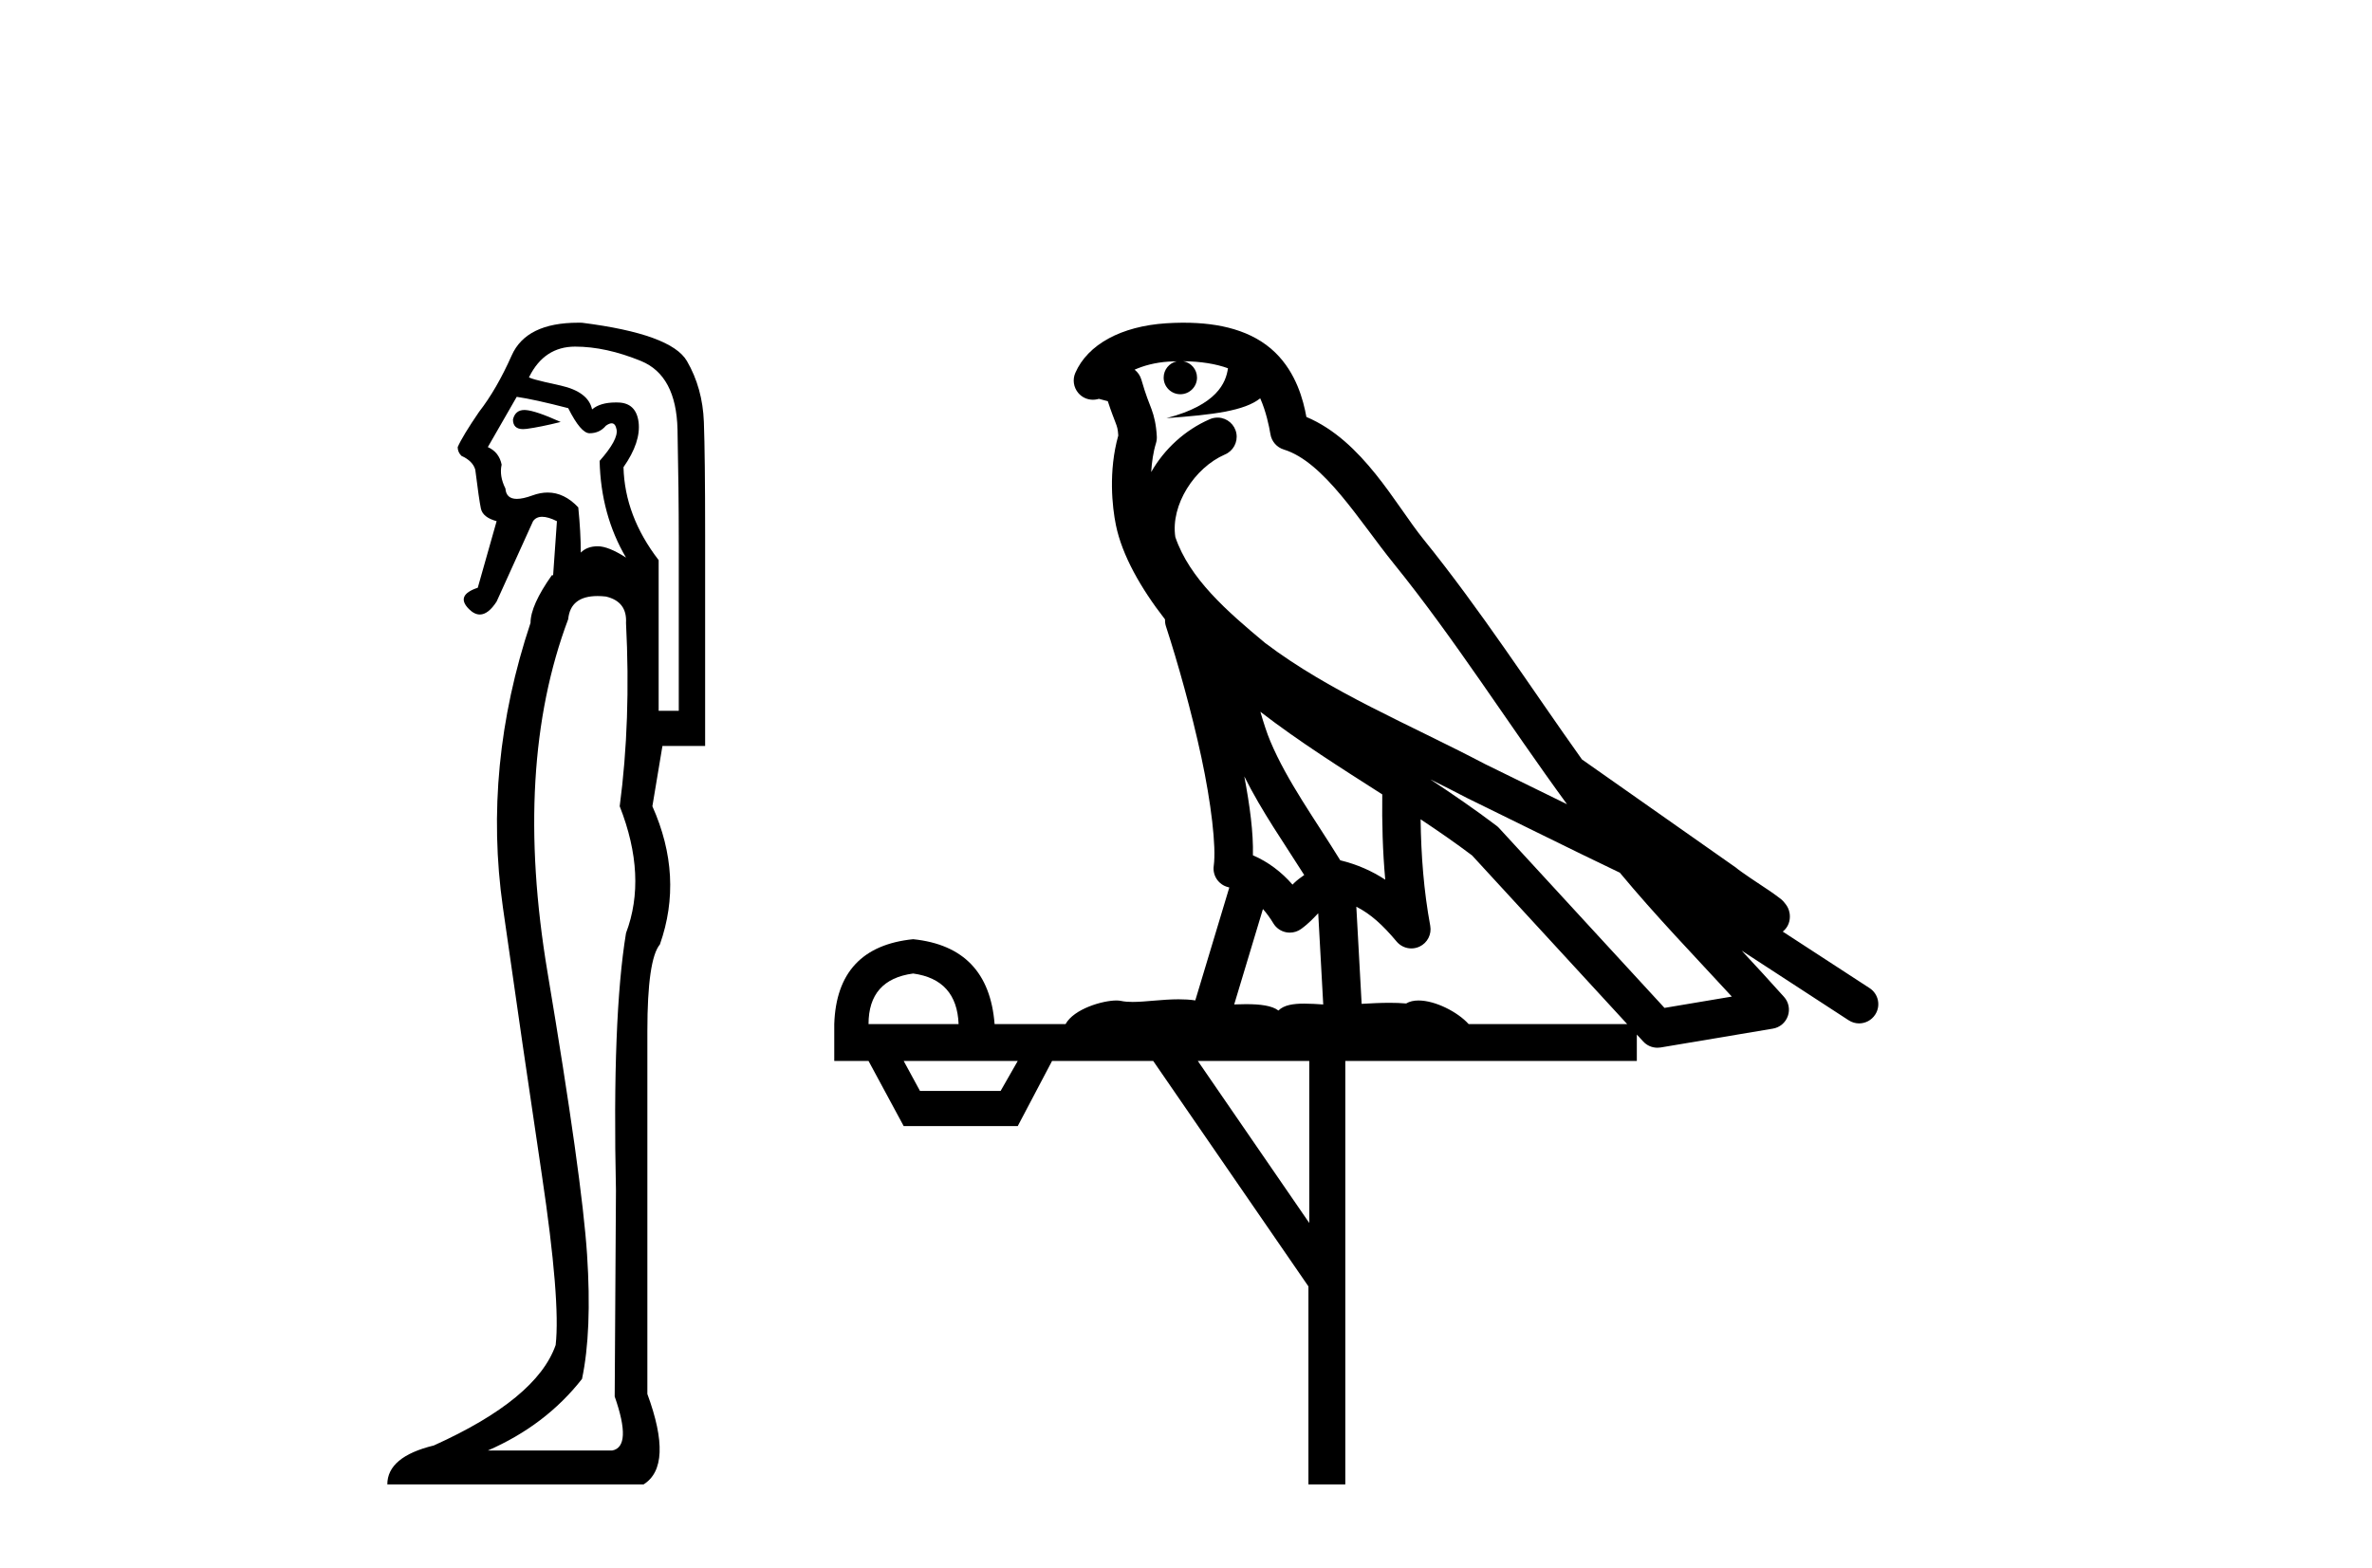
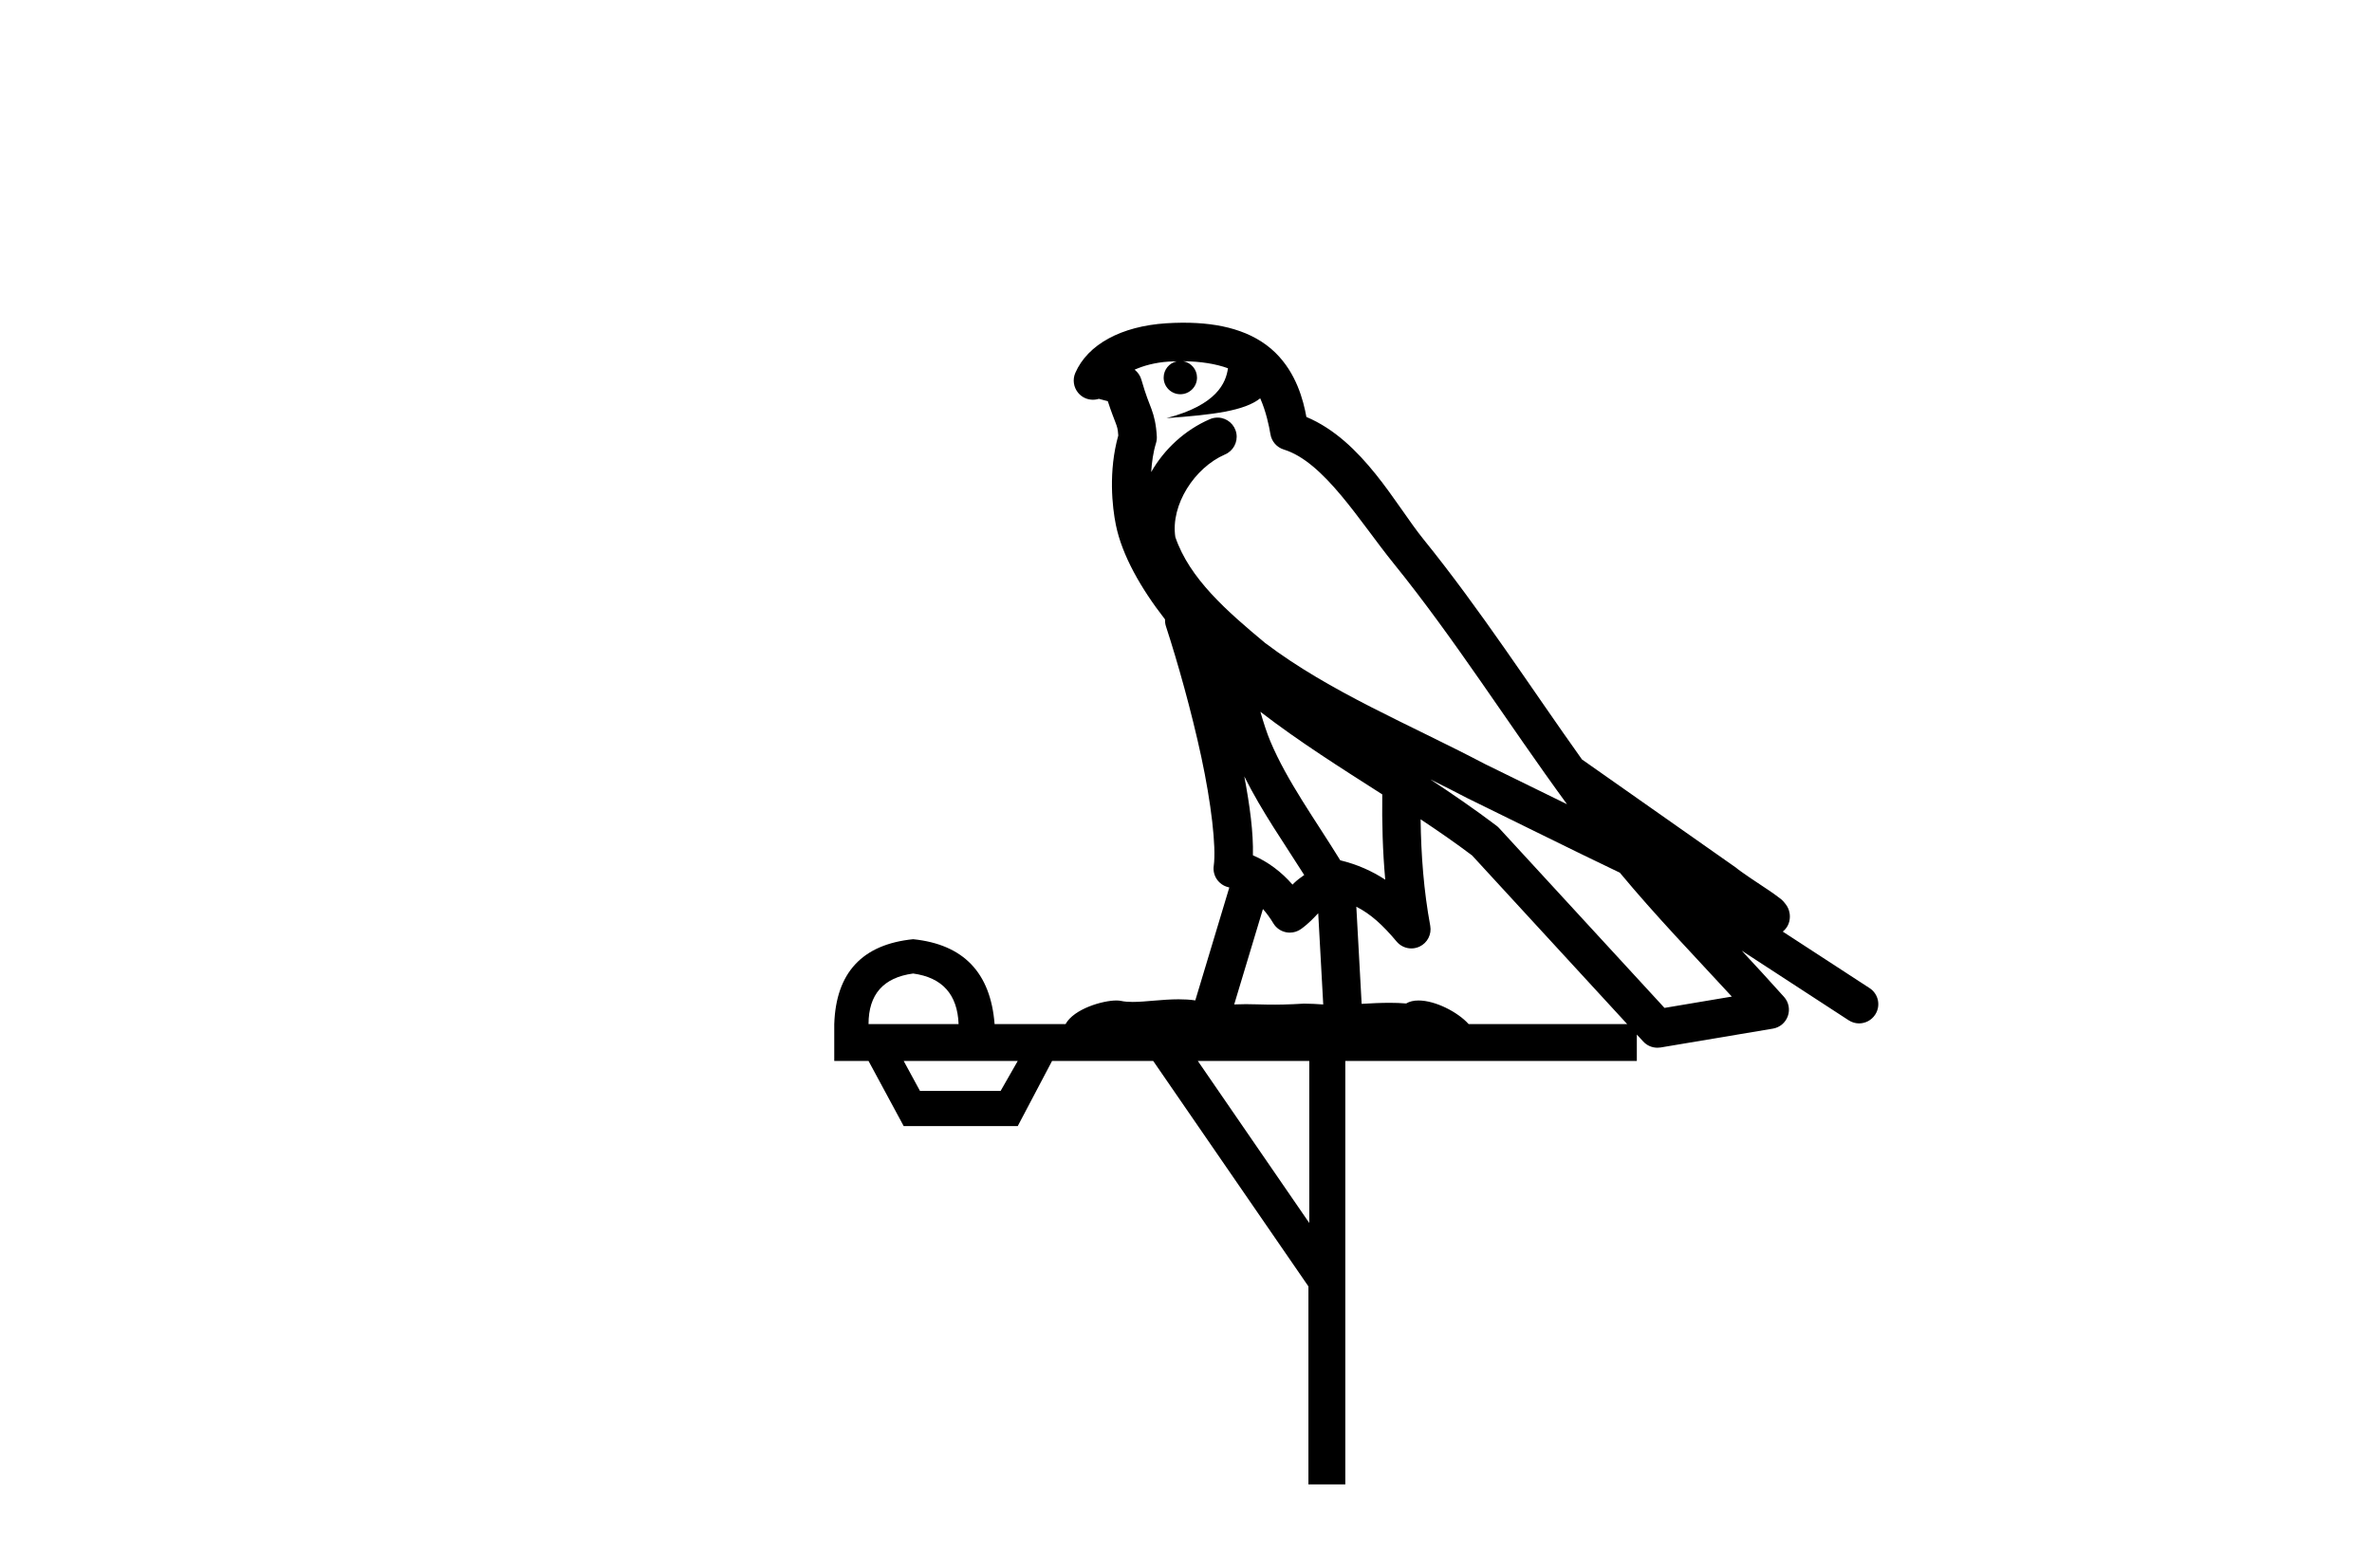
<svg xmlns="http://www.w3.org/2000/svg" width="62.0" height="41.0">
-   <path d="M 13.706 10.719 Q 13.469 10.719 13.408 10.966 Q 13.408 11.219 13.673 11.219 Q 13.717 11.219 13.769 11.212 Q 14.13 11.163 14.655 11.032 Q 13.999 10.736 13.736 10.72 Q 13.72 10.719 13.706 10.719 ZM 13.506 10.375 Q 13.966 10.441 14.852 10.671 Q 15.181 11.327 15.41 11.327 Q 15.673 11.327 15.837 11.13 Q 15.926 11.067 15.987 11.067 Q 16.086 11.067 16.116 11.229 Q 16.166 11.492 15.673 12.05 Q 15.706 13.462 16.363 14.578 Q 15.903 14.282 15.624 14.282 Q 15.345 14.282 15.181 14.447 Q 15.181 13.921 15.115 13.265 Q 14.75 12.877 14.315 12.877 Q 14.123 12.877 13.916 12.953 Q 13.67 13.043 13.51 13.043 Q 13.231 13.043 13.211 12.772 Q 13.046 12.444 13.112 12.148 Q 13.046 11.82 12.751 11.689 L 13.506 10.375 ZM 15.033 9.062 Q 15.837 9.062 16.757 9.439 Q 17.676 9.817 17.709 11.229 Q 17.742 12.838 17.742 14.118 L 17.742 18.584 L 17.216 18.584 L 17.216 14.644 Q 16.33 13.494 16.297 12.214 Q 16.757 11.557 16.691 11.032 Q 16.625 10.539 16.166 10.523 Q 16.13 10.522 16.096 10.522 Q 15.688 10.522 15.476 10.704 Q 15.378 10.244 14.655 10.08 Q 13.736 9.883 13.834 9.85 Q 14.228 9.062 15.033 9.062 ZM 15.621 15.583 Q 15.722 15.583 15.837 15.596 Q 16.395 15.727 16.363 16.285 Q 16.494 18.846 16.198 21.079 Q 16.921 22.918 16.363 24.395 Q 16.001 26.595 16.1 31.126 Q 16.067 36.281 16.067 36.511 Q 16.527 37.824 16.001 37.923 L 12.751 37.923 Q 14.261 37.266 15.213 36.051 Q 15.476 34.804 15.345 32.801 Q 15.213 30.798 14.31 25.413 Q 13.408 20.028 14.852 16.187 Q 14.91 15.583 15.621 15.583 ZM 15.112 8.437 Q 13.755 8.437 13.375 9.292 Q 12.981 10.178 12.521 10.769 Q 12.094 11.393 11.963 11.689 Q 11.963 11.82 12.061 11.918 Q 12.357 12.05 12.423 12.28 Q 12.521 13.068 12.57 13.297 Q 12.62 13.527 12.981 13.626 L 12.488 15.366 Q 11.897 15.563 12.258 15.924 Q 12.4 16.066 12.542 16.066 Q 12.761 16.066 12.981 15.727 L 13.933 13.626 Q 14.015 13.511 14.171 13.511 Q 14.327 13.511 14.557 13.626 L 14.458 15.038 L 14.425 15.038 Q 13.867 15.826 13.867 16.285 Q 12.62 20.028 13.145 23.722 Q 13.67 27.416 14.163 30.716 Q 14.655 34.016 14.524 35.165 Q 14.031 36.577 11.339 37.791 Q 10.124 38.087 10.124 38.809 L 16.822 38.809 Q 17.61 38.317 16.921 36.445 L 16.921 26.956 Q 16.921 25.085 17.249 24.691 Q 17.873 22.918 17.052 21.079 L 17.315 19.503 L 18.431 19.503 L 18.431 13.987 Q 18.431 11.918 18.398 11.032 Q 18.365 10.145 17.955 9.439 Q 17.545 8.733 15.213 8.438 Q 15.162 8.437 15.112 8.437 Z" style="fill:#000000;stroke:none" />
-   <path d="M 30.93 9.444 C 31.383 9.448 31.782 9.513 32.097 9.628 C 32.045 10.005 31.813 10.588 30.49 10.932 C 31.721 10.843 32.525 10.742 32.94 10.414 C 33.09 10.752 33.171 11.134 33.207 11.353 C 33.238 11.541 33.373 11.696 33.555 11.752 C 34.609 12.075 35.536 13.629 36.425 14.728 C 38.027 16.707 39.413 18.912 40.959 21.026 C 40.246 20.676 39.533 20.326 38.816 19.976 C 36.822 18.928 34.776 18.102 33.068 16.81 C 32.075 15.983 31.091 15.129 30.721 14.04 C 30.594 13.201 31.222 12.229 32.016 11.883 C 32.233 11.792 32.358 11.563 32.317 11.332 C 32.276 11.1 32.079 10.928 31.844 10.918 C 31.837 10.918 31.83 10.918 31.822 10.918 C 31.751 10.918 31.68 10.933 31.615 10.963 C 30.979 11.24 30.435 11.735 30.09 12.342 C 30.106 12.085 30.143 11.822 30.216 11.585 C 30.233 11.529 30.24 11.47 30.237 11.411 C 30.22 11.099 30.167 10.882 30.099 10.698 C 30.03 10.514 29.956 10.35 29.833 9.924 C 29.803 9.821 29.741 9.73 29.656 9.665 C 29.892 9.561 30.189 9.477 30.546 9.454 C 30.618 9.449 30.687 9.449 30.757 9.447 L 30.757 9.447 C 30.562 9.49 30.416 9.664 30.416 9.872 C 30.416 10.112 30.611 10.307 30.852 10.307 C 31.092 10.307 31.288 10.112 31.288 9.872 C 31.288 9.658 31.133 9.481 30.93 9.444 ZM 32.944 18.609 C 33.965 19.396 35.058 20.083 36.13 20.769 C 36.121 21.509 36.14 22.253 36.208 22.999 C 35.86 22.771 35.476 22.6 35.032 22.492 C 34.372 21.42 33.648 20.432 33.206 19.384 C 33.114 19.167 33.028 18.896 32.944 18.609 ZM 32.524 20.299 C 32.985 21.223 33.572 22.054 34.09 22.877 C 33.991 22.944 33.901 23.014 33.83 23.082 C 33.811 23.099 33.801 23.111 33.784 23.128 C 33.499 22.8 33.151 22.534 32.749 22.361 C 32.764 21.773 32.669 21.065 32.524 20.299 ZM 37.385 20.376 L 37.385 20.376 C 37.714 20.539 38.041 20.703 38.363 20.872 C 38.367 20.874 38.372 20.876 38.376 20.878 C 39.693 21.52 41.008 22.18 42.34 22.816 C 43.279 23.947 44.292 24.996 45.267 26.055 C 44.68 26.154 44.093 26.252 43.507 26.351 C 42.065 24.783 40.624 23.216 39.182 21.648 C 39.162 21.626 39.14 21.606 39.116 21.588 C 38.553 21.162 37.971 20.763 37.385 20.376 ZM 33.011 23.766 C 33.109 23.877 33.2 24.001 33.284 24.141 C 33.356 24.261 33.476 24.345 33.614 24.373 C 33.647 24.38 33.681 24.383 33.714 24.383 C 33.819 24.383 33.922 24.35 34.008 24.288 C 34.219 24.135 34.347 23.989 34.456 23.876 L 34.587 26.261 C 34.418 26.25 34.247 26.239 34.087 26.239 C 33.806 26.239 33.558 26.275 33.416 26.42 C 33.247 26.29 32.942 26.253 32.565 26.253 C 32.468 26.253 32.366 26.256 32.26 26.26 L 33.011 23.766 ZM 23.868 25.452 C 24.63 25.556 25.026 25.997 25.056 26.774 L 22.702 26.774 C 22.702 25.997 23.091 25.556 23.868 25.452 ZM 37.132 21.42 L 37.132 21.42 C 37.594 21.727 38.046 22.039 38.478 22.365 C 39.83 23.835 41.181 25.304 42.532 26.774 L 38.388 26.774 C 38.099 26.454 37.513 26.157 37.078 26.157 C 36.955 26.157 36.843 26.181 36.755 26.235 C 36.617 26.223 36.472 26.218 36.322 26.218 C 36.087 26.218 35.841 26.23 35.591 26.245 L 35.452 23.705 L 35.452 23.705 C 35.83 23.898 36.139 24.18 36.507 24.618 C 36.605 24.734 36.746 24.796 36.891 24.796 C 36.963 24.796 37.036 24.78 37.105 24.748 C 37.311 24.651 37.425 24.427 37.384 24.203 C 37.214 23.286 37.145 22.359 37.132 21.42 ZM 26.602 27.738 L 26.154 28.522 L 24.047 28.522 L 23.621 27.738 ZM 34.222 27.738 L 34.222 31.974 L 31.309 27.738 ZM 30.942 8.437 C 30.926 8.437 30.909 8.437 30.893 8.437 C 30.757 8.438 30.62 8.443 30.482 8.452 L 30.482 8.452 C 29.311 8.528 28.432 9.003 28.107 9.749 C 28.031 9.923 28.06 10.125 28.182 10.271 C 28.278 10.387 28.42 10.451 28.567 10.451 C 28.605 10.451 28.644 10.447 28.682 10.438 C 28.712 10.431 28.718 10.427 28.723 10.427 C 28.73 10.427 28.736 10.432 28.774 10.441 C 28.811 10.449 28.873 10.467 28.956 10.489 C 29.048 10.772 29.118 10.942 29.158 11.049 C 29.204 11.17 29.218 11.213 29.23 11.386 C 28.969 12.318 29.071 13.254 29.168 13.729 C 29.329 14.516 29.816 15.378 30.452 16.194 C 30.45 16.255 30.456 16.316 30.476 16.375 C 30.784 17.319 31.144 18.6 31.401 19.795 C 31.657 20.99 31.794 22.136 31.725 22.638 C 31.689 22.892 31.852 23.132 32.101 23.194 C 32.112 23.197 32.122 23.201 32.132 23.203 L 31.243 26.155 C 31.099 26.133 30.952 26.126 30.806 26.126 C 30.374 26.126 29.947 26.195 29.604 26.195 C 29.491 26.195 29.387 26.187 29.295 26.167 C 29.264 26.16 29.225 26.157 29.18 26.157 C 28.822 26.157 28.072 26.375 27.852 26.774 L 25.997 26.774 C 25.892 25.429 25.183 24.69 23.868 24.555 C 22.538 24.69 21.851 25.429 21.806 26.774 L 21.806 27.738 L 22.702 27.738 L 23.621 29.441 L 26.602 29.441 L 27.499 27.738 L 30.143 27.738 L 34.2 33.632 L 34.2 38.809 L 35.164 38.809 L 35.164 27.738 L 42.784 27.738 L 42.784 27.048 C 42.84 27.109 42.896 27.17 42.952 27.23 C 43.048 27.335 43.182 27.392 43.321 27.392 C 43.349 27.392 43.376 27.39 43.404 27.386 C 44.383 27.221 45.361 27.057 46.34 26.893 C 46.521 26.863 46.67 26.737 46.731 26.564 C 46.792 26.392 46.754 26.2 46.632 26.064 C 46.266 25.655 45.896 25.253 45.525 24.854 L 45.525 24.854 L 48.32 26.674 C 48.404 26.729 48.499 26.756 48.593 26.756 C 48.757 26.756 48.918 26.675 49.014 26.527 C 49.166 26.295 49.1 25.984 48.867 25.833 L 46.598 24.356 C 46.646 24.317 46.692 24.268 46.727 24.202 C 46.808 24.047 46.787 23.886 46.76 23.803 C 46.733 23.72 46.703 23.679 46.68 23.647 C 46.586 23.519 46.538 23.498 46.471 23.446 C 46.405 23.395 46.331 23.343 46.25 23.288 C 46.089 23.178 45.903 23.056 45.743 22.949 C 45.583 22.842 45.432 22.73 45.427 22.726 C 45.412 22.711 45.395 22.698 45.378 22.686 C 44.04 21.745 42.702 20.805 41.364 19.865 C 41.36 19.862 41.355 19.86 41.351 19.857 C 39.992 17.95 38.705 15.95 37.205 14.096 C 36.475 13.194 35.623 11.524 34.147 10.901 C 34.066 10.459 33.883 9.754 33.332 9.217 C 32.736 8.638 31.874 8.437 30.942 8.437 Z" style="fill:#000000;stroke:none" />
+   <path d="M 30.93 9.444 C 31.383 9.448 31.782 9.513 32.097 9.628 C 32.045 10.005 31.813 10.588 30.49 10.932 C 31.721 10.843 32.525 10.742 32.94 10.414 C 33.09 10.752 33.171 11.134 33.207 11.353 C 33.238 11.541 33.373 11.696 33.555 11.752 C 34.609 12.075 35.536 13.629 36.425 14.728 C 38.027 16.707 39.413 18.912 40.959 21.026 C 40.246 20.676 39.533 20.326 38.816 19.976 C 36.822 18.928 34.776 18.102 33.068 16.81 C 32.075 15.983 31.091 15.129 30.721 14.04 C 30.594 13.201 31.222 12.229 32.016 11.883 C 32.233 11.792 32.358 11.563 32.317 11.332 C 32.276 11.1 32.079 10.928 31.844 10.918 C 31.837 10.918 31.83 10.918 31.822 10.918 C 31.751 10.918 31.68 10.933 31.615 10.963 C 30.979 11.24 30.435 11.735 30.09 12.342 C 30.106 12.085 30.143 11.822 30.216 11.585 C 30.233 11.529 30.24 11.47 30.237 11.411 C 30.22 11.099 30.167 10.882 30.099 10.698 C 30.03 10.514 29.956 10.35 29.833 9.924 C 29.803 9.821 29.741 9.73 29.656 9.665 C 29.892 9.561 30.189 9.477 30.546 9.454 C 30.618 9.449 30.687 9.449 30.757 9.447 L 30.757 9.447 C 30.562 9.49 30.416 9.664 30.416 9.872 C 30.416 10.112 30.611 10.307 30.852 10.307 C 31.092 10.307 31.288 10.112 31.288 9.872 C 31.288 9.658 31.133 9.481 30.93 9.444 ZM 32.944 18.609 C 33.965 19.396 35.058 20.083 36.13 20.769 C 36.121 21.509 36.14 22.253 36.208 22.999 C 35.86 22.771 35.476 22.6 35.032 22.492 C 34.372 21.42 33.648 20.432 33.206 19.384 C 33.114 19.167 33.028 18.896 32.944 18.609 ZM 32.524 20.299 C 32.985 21.223 33.572 22.054 34.09 22.877 C 33.991 22.944 33.901 23.014 33.83 23.082 C 33.811 23.099 33.801 23.111 33.784 23.128 C 33.499 22.8 33.151 22.534 32.749 22.361 C 32.764 21.773 32.669 21.065 32.524 20.299 ZM 37.385 20.376 L 37.385 20.376 C 37.714 20.539 38.041 20.703 38.363 20.872 C 38.367 20.874 38.372 20.876 38.376 20.878 C 39.693 21.52 41.008 22.18 42.34 22.816 C 43.279 23.947 44.292 24.996 45.267 26.055 C 44.68 26.154 44.093 26.252 43.507 26.351 C 42.065 24.783 40.624 23.216 39.182 21.648 C 39.162 21.626 39.14 21.606 39.116 21.588 C 38.553 21.162 37.971 20.763 37.385 20.376 ZM 33.011 23.766 C 33.109 23.877 33.2 24.001 33.284 24.141 C 33.356 24.261 33.476 24.345 33.614 24.373 C 33.647 24.38 33.681 24.383 33.714 24.383 C 33.819 24.383 33.922 24.35 34.008 24.288 C 34.219 24.135 34.347 23.989 34.456 23.876 L 34.587 26.261 C 34.418 26.25 34.247 26.239 34.087 26.239 C 33.247 26.29 32.942 26.253 32.565 26.253 C 32.468 26.253 32.366 26.256 32.26 26.26 L 33.011 23.766 ZM 23.868 25.452 C 24.63 25.556 25.026 25.997 25.056 26.774 L 22.702 26.774 C 22.702 25.997 23.091 25.556 23.868 25.452 ZM 37.132 21.42 L 37.132 21.42 C 37.594 21.727 38.046 22.039 38.478 22.365 C 39.83 23.835 41.181 25.304 42.532 26.774 L 38.388 26.774 C 38.099 26.454 37.513 26.157 37.078 26.157 C 36.955 26.157 36.843 26.181 36.755 26.235 C 36.617 26.223 36.472 26.218 36.322 26.218 C 36.087 26.218 35.841 26.23 35.591 26.245 L 35.452 23.705 L 35.452 23.705 C 35.83 23.898 36.139 24.18 36.507 24.618 C 36.605 24.734 36.746 24.796 36.891 24.796 C 36.963 24.796 37.036 24.78 37.105 24.748 C 37.311 24.651 37.425 24.427 37.384 24.203 C 37.214 23.286 37.145 22.359 37.132 21.42 ZM 26.602 27.738 L 26.154 28.522 L 24.047 28.522 L 23.621 27.738 ZM 34.222 27.738 L 34.222 31.974 L 31.309 27.738 ZM 30.942 8.437 C 30.926 8.437 30.909 8.437 30.893 8.437 C 30.757 8.438 30.62 8.443 30.482 8.452 L 30.482 8.452 C 29.311 8.528 28.432 9.003 28.107 9.749 C 28.031 9.923 28.06 10.125 28.182 10.271 C 28.278 10.387 28.42 10.451 28.567 10.451 C 28.605 10.451 28.644 10.447 28.682 10.438 C 28.712 10.431 28.718 10.427 28.723 10.427 C 28.73 10.427 28.736 10.432 28.774 10.441 C 28.811 10.449 28.873 10.467 28.956 10.489 C 29.048 10.772 29.118 10.942 29.158 11.049 C 29.204 11.17 29.218 11.213 29.23 11.386 C 28.969 12.318 29.071 13.254 29.168 13.729 C 29.329 14.516 29.816 15.378 30.452 16.194 C 30.45 16.255 30.456 16.316 30.476 16.375 C 30.784 17.319 31.144 18.6 31.401 19.795 C 31.657 20.99 31.794 22.136 31.725 22.638 C 31.689 22.892 31.852 23.132 32.101 23.194 C 32.112 23.197 32.122 23.201 32.132 23.203 L 31.243 26.155 C 31.099 26.133 30.952 26.126 30.806 26.126 C 30.374 26.126 29.947 26.195 29.604 26.195 C 29.491 26.195 29.387 26.187 29.295 26.167 C 29.264 26.16 29.225 26.157 29.18 26.157 C 28.822 26.157 28.072 26.375 27.852 26.774 L 25.997 26.774 C 25.892 25.429 25.183 24.69 23.868 24.555 C 22.538 24.69 21.851 25.429 21.806 26.774 L 21.806 27.738 L 22.702 27.738 L 23.621 29.441 L 26.602 29.441 L 27.499 27.738 L 30.143 27.738 L 34.2 33.632 L 34.2 38.809 L 35.164 38.809 L 35.164 27.738 L 42.784 27.738 L 42.784 27.048 C 42.84 27.109 42.896 27.17 42.952 27.23 C 43.048 27.335 43.182 27.392 43.321 27.392 C 43.349 27.392 43.376 27.39 43.404 27.386 C 44.383 27.221 45.361 27.057 46.34 26.893 C 46.521 26.863 46.67 26.737 46.731 26.564 C 46.792 26.392 46.754 26.2 46.632 26.064 C 46.266 25.655 45.896 25.253 45.525 24.854 L 45.525 24.854 L 48.32 26.674 C 48.404 26.729 48.499 26.756 48.593 26.756 C 48.757 26.756 48.918 26.675 49.014 26.527 C 49.166 26.295 49.1 25.984 48.867 25.833 L 46.598 24.356 C 46.646 24.317 46.692 24.268 46.727 24.202 C 46.808 24.047 46.787 23.886 46.76 23.803 C 46.733 23.72 46.703 23.679 46.68 23.647 C 46.586 23.519 46.538 23.498 46.471 23.446 C 46.405 23.395 46.331 23.343 46.25 23.288 C 46.089 23.178 45.903 23.056 45.743 22.949 C 45.583 22.842 45.432 22.73 45.427 22.726 C 45.412 22.711 45.395 22.698 45.378 22.686 C 44.04 21.745 42.702 20.805 41.364 19.865 C 41.36 19.862 41.355 19.86 41.351 19.857 C 39.992 17.95 38.705 15.95 37.205 14.096 C 36.475 13.194 35.623 11.524 34.147 10.901 C 34.066 10.459 33.883 9.754 33.332 9.217 C 32.736 8.638 31.874 8.437 30.942 8.437 Z" style="fill:#000000;stroke:none" />
</svg>